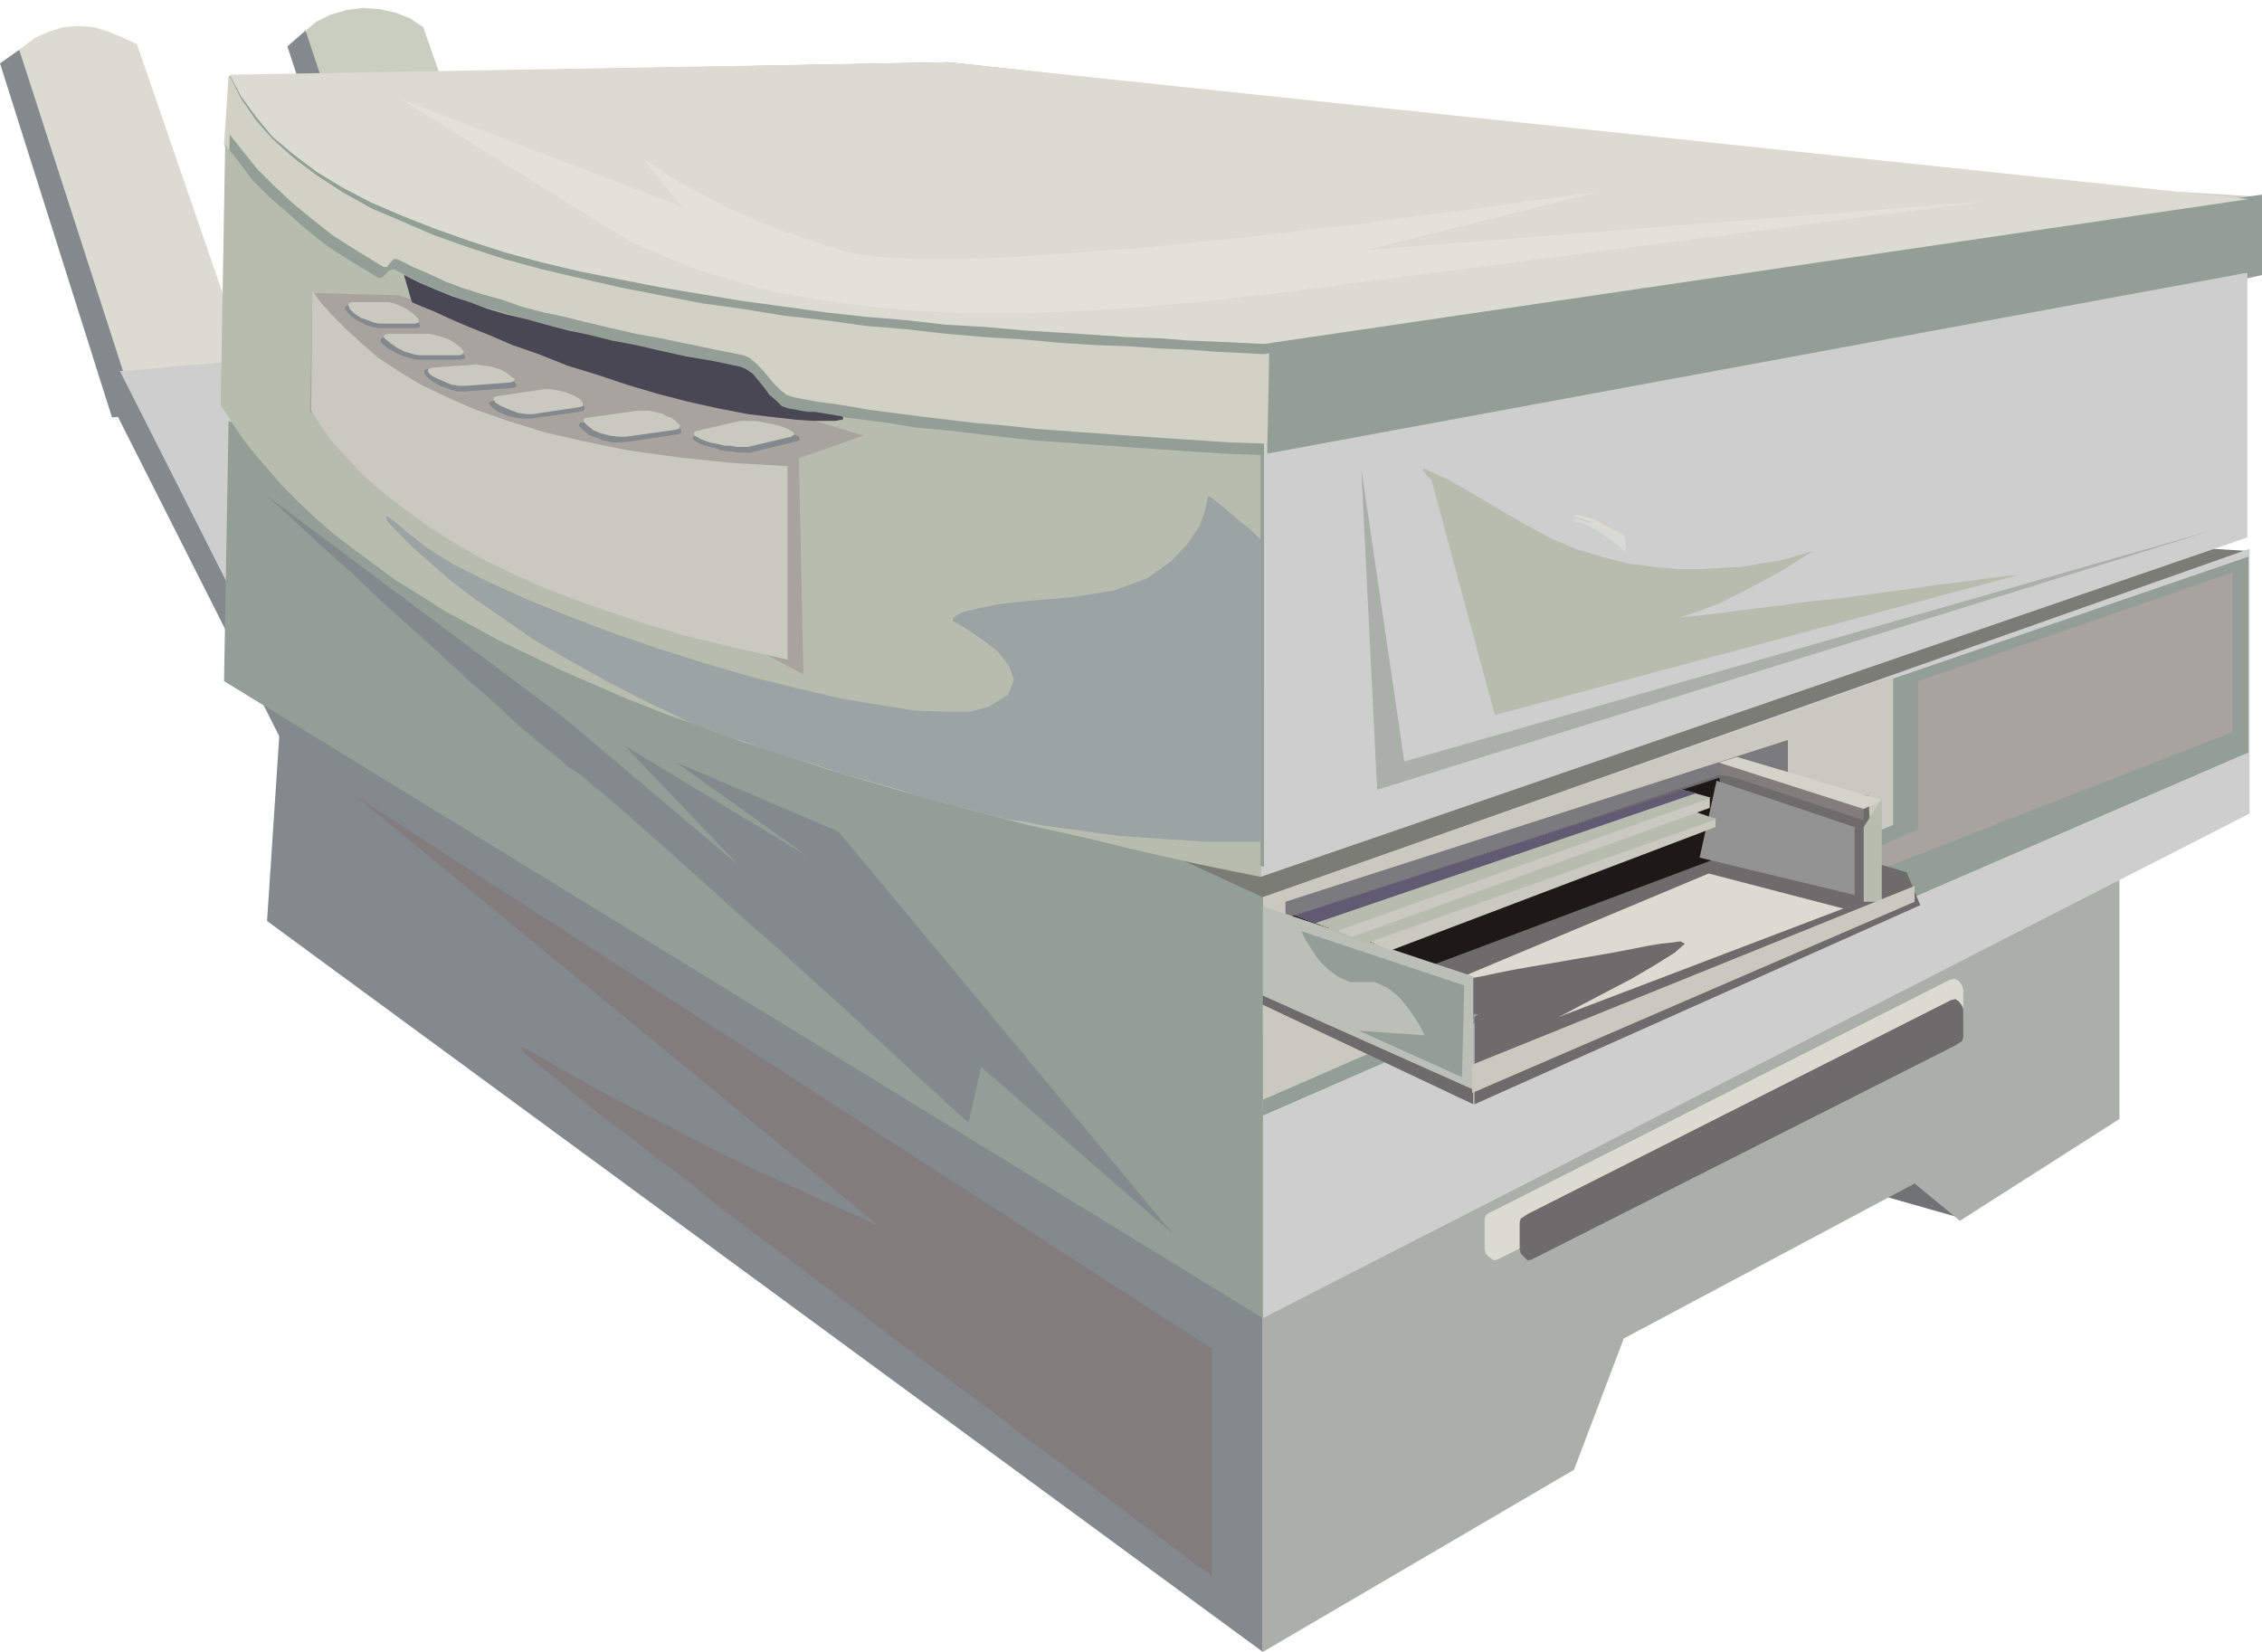
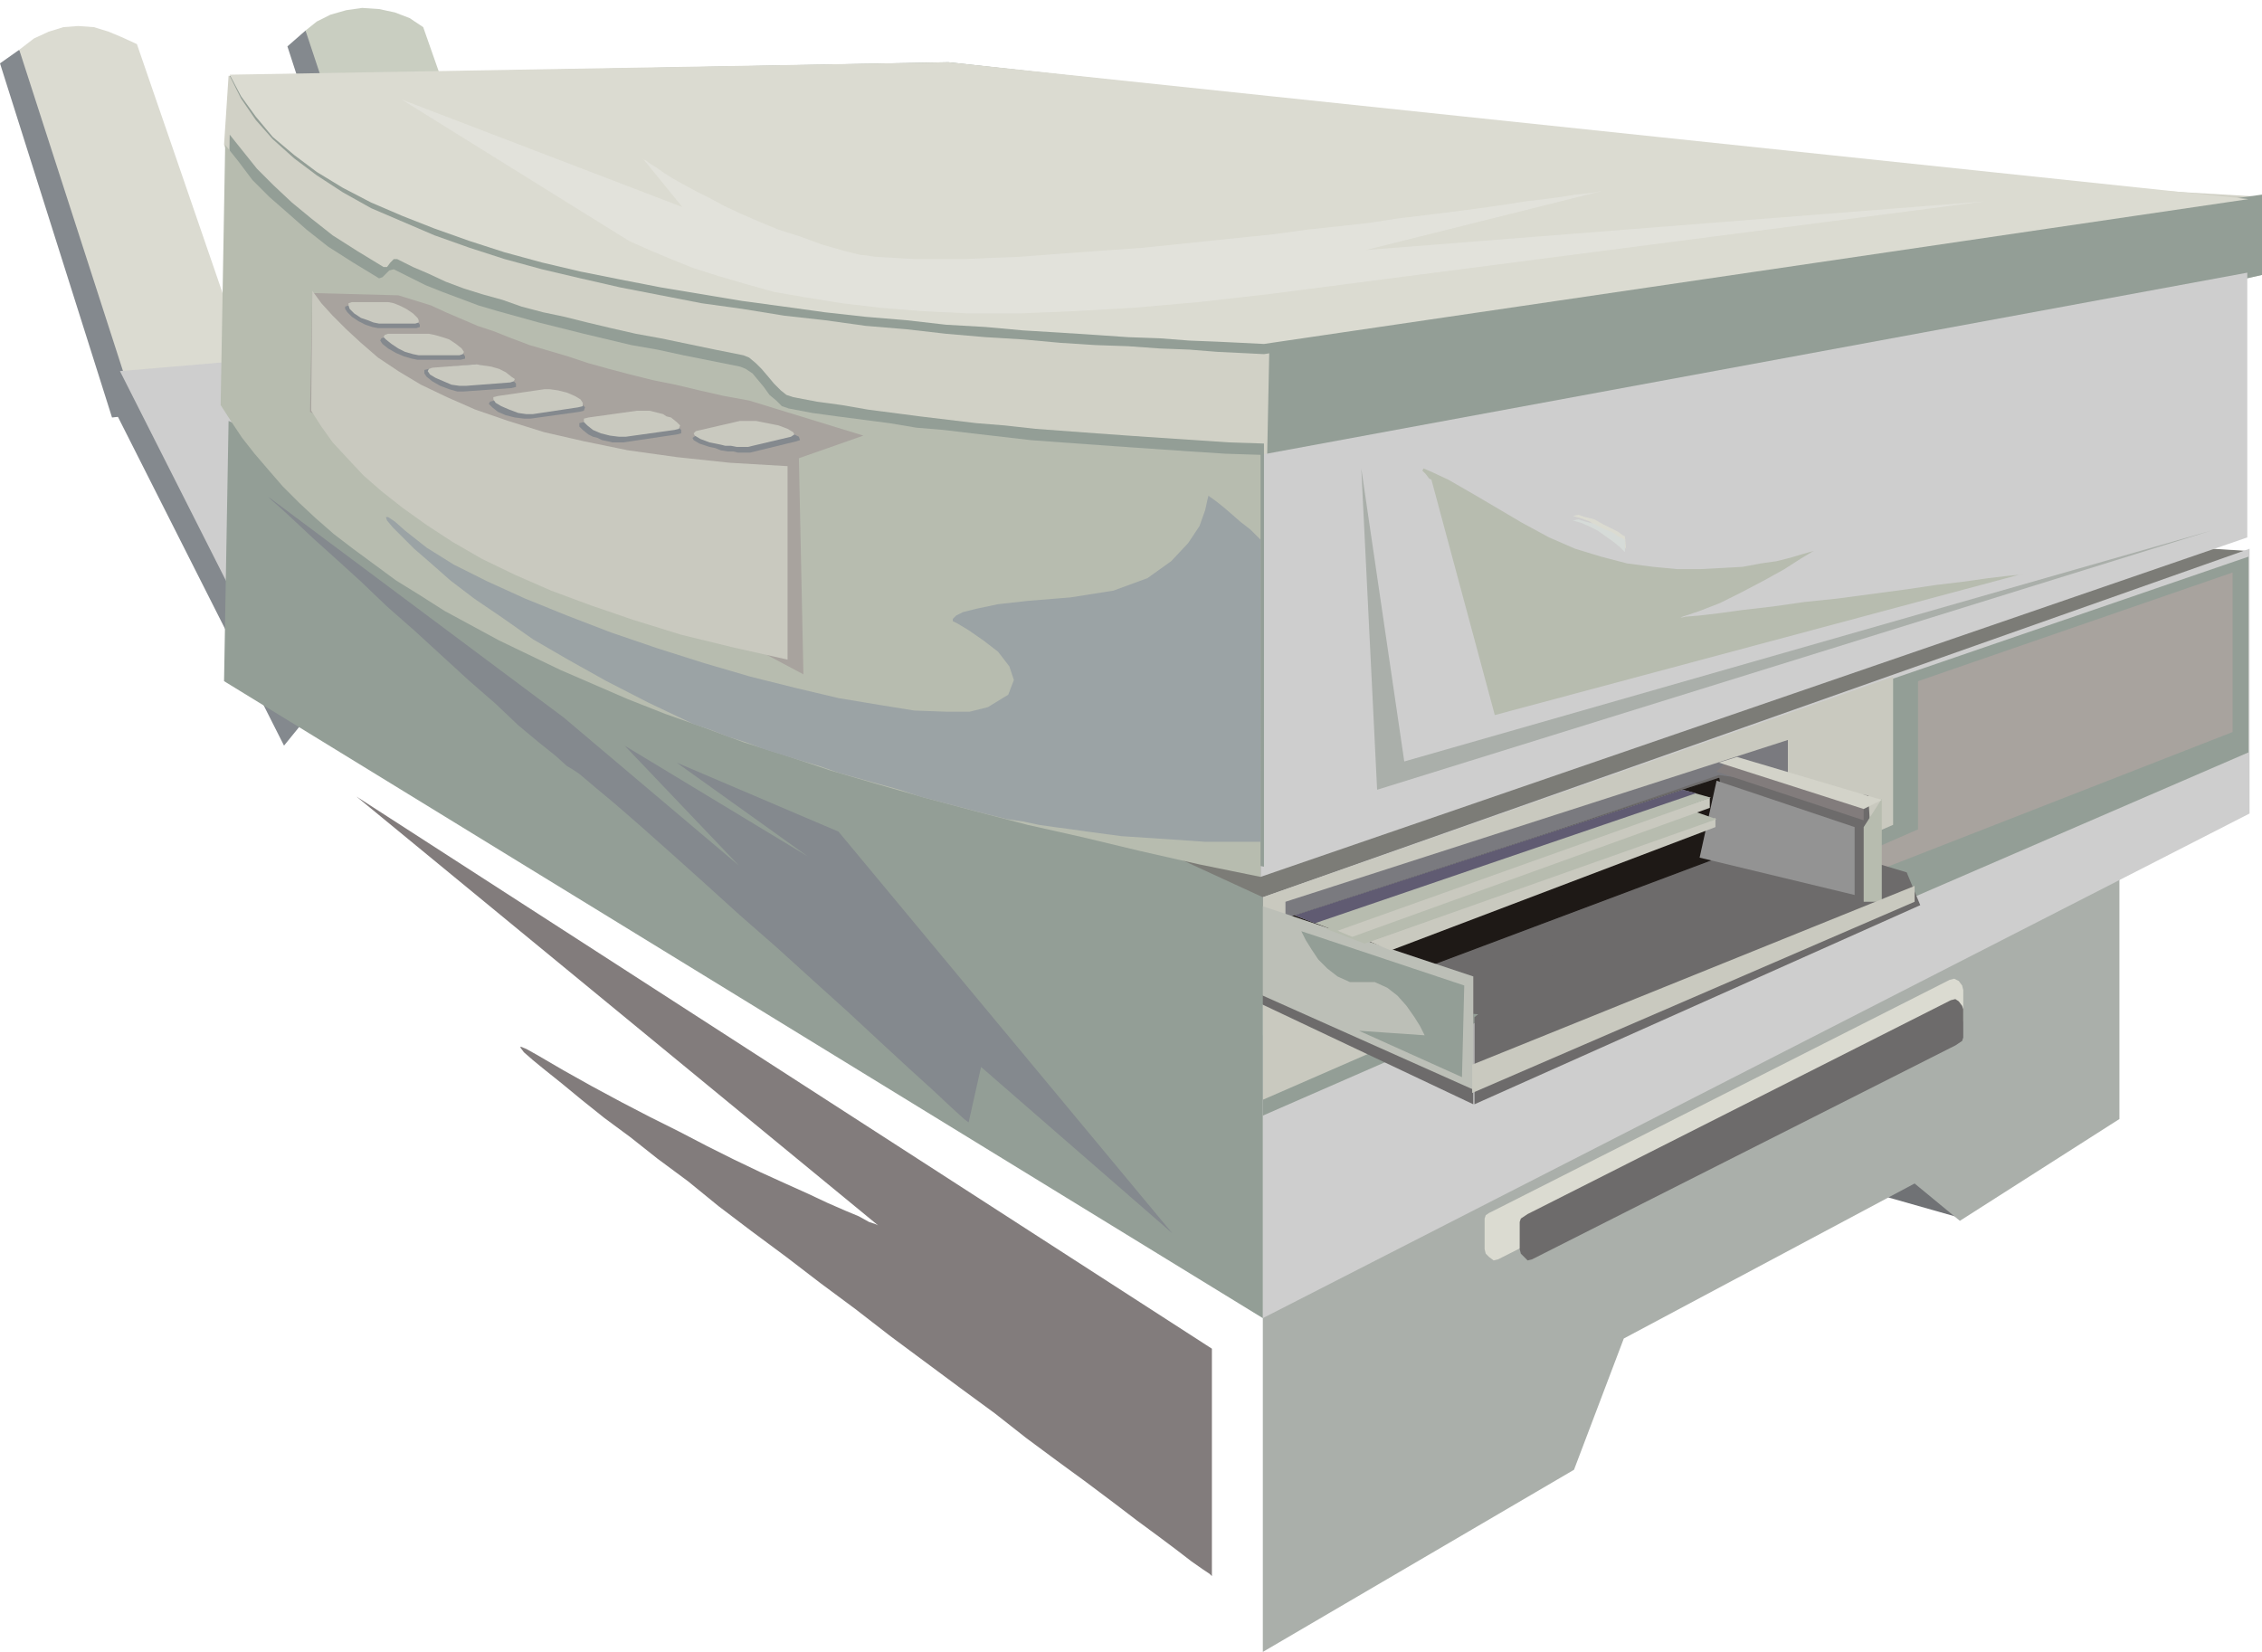
<svg xmlns="http://www.w3.org/2000/svg" fill-rule="evenodd" height="1.46in" preserveAspectRatio="none" stroke-linecap="round" viewBox="0 0 1999 1460" width="1.999in">
  <style>.pen1{stroke:none}.brush2{fill:#84898e}.brush3{fill:#dbdbd1}.brush5{fill:#cecece}.brush9{fill:#939e96}.brush10{fill:#aaafaa}.brush11{fill:#a8a39e}.brush12{fill:#c9c9bf}.brush13{fill:#6d6b6b}.brush16{fill:#b7bcaf}.brush18{fill:#827c7c}</style>
  <path class="pen1 brush2" d="M99 369 0 56l17-12 213 310-131 15zm253-26L254 41l16-14 211 301-129 15z" />
  <path class="pen1 brush3" d="M110 332 17 44l13-10 13-6 13-4 13-1 14 1 13 4 12 5 13 6 96 279-107 14z" />
  <path class="pen1" style="fill:#c9cec1" d="M363 307 270 27l10-8 12-6 14-4 14-2 15 1 14 3 13 5 12 8 93 265-104 18z" />
  <path class="pen1 brush2" d="M251 659 103 366l7-31 275 159-134 165z" />
  <path class="pen1 brush5" d="M237 587 106 328l224-19-93 278z" />
  <path class="pen1" style="fill:#707275" d="m1731 1076-81-23 44-74 37 97z" />
  <path class="pen1" style="fill:#7c7c77" d="M1987 487 207 376l909 429 871-318z" />
  <path class="pen1" style="fill:#d1d1c6" d="M1999 243v-69L202 67l-4 61 9 22 11 20 14 19 15 18 17 17 20 16 20 15 23 14 24 13 26 12 27 11 28 11 29 10 31 9 31 8 33 8 33 8 33 6 35 7 35 6 35 5 35 5 36 5 36 4 36 5 36 4 36 4 35 4 35 3 35 4 34 4 33 4 885-186z" />
  <path class="pen1 brush9" d="M1987 181 838 55 203 67l10 20 13 19 15 17 19 17 20 15 23 15 25 14 28 12 28 12 31 11 31 10 33 9 34 8 35 8 36 7 36 7 36 5 37 6 36 4 36 5 36 3 35 4 35 3 33 2 33 3 31 2 29 1 28 2 26 1 25 2 21 1 20 1 870-132z" />
  <path class="pen1 brush9" d="m1119 444 3-149 877-123v71l-880 201z" />
  <path class="pen1 brush3" d="M1987 176 838 55 203 66l10 19 13 18 15 18 19 16 20 15 23 14 25 13 28 12 28 11 31 11 31 10 33 9 34 8 35 7 36 7 36 6 36 6 37 5 36 5 36 4 36 3 35 4 35 2 33 3 33 2 31 2 29 2 28 1 26 2 25 1 21 1 20 1 870-128z" />
-   <path class="pen1 brush2" d="M1116 915 250 602l-14 212 880 646V915z" />
  <path class="pen1 brush10" d="m1116 915 757-284v358l-141 90-40-33-257 137-44 116-275 161V915z" />
  <path class="pen1 brush3" d="m1324 1068 399-202 4-1 4 2 3 4 1 4v27l-1 3-3 2-4 2-4 2-399 202-4 1-4-3-3-3-1-4v-27l1-3 3-2 4-2 4-2z" />
  <path class="pen1 brush5" d="m1116 793 872-308v234l-872 446V793z" />
  <path class="pen1 brush9" d="m1617 619 370-127v173l-370 160V619z" />
  <path class="pen1 brush11" d="m1617 629 356-123v141l-356 139V629z" />
  <path class="pen1 brush5" d="m1114 402 872-161v234l-872 300V402z" />
  <path class="pen1 brush9" d="m1116 801 579-203v135l-579 253V801z" />
  <path class="pen1 brush12" d="m1116 793 557-195v131l-557 243V793z" />
  <path class="pen1 brush13" d="M1302 870 966 751v66l336 159V870z" />
  <path class="pen1" style="fill:#7a7a7f" d="M1580 689v-35l-444 143v30l5-2 14-4 23-7 28-9 34-10 38-12 41-13 42-13 41-13 41-12 37-12 34-10 28-9 21-7 13-4 4-1z" />
  <path class="pen1 brush13" d="m1651 703-132-18-379 129v73l248 14 256-113 9-53-2-32z" />
  <path class="pen1 brush13" d="m1525 723-222 176v77l394-176-12-29-160-48z" />
-   <path class="pen1 brush3" d="m1281 868 229-96 119 31-252 96 6-3 15-8 21-11 23-12 22-13 16-10 9-8-4-2-7 1-10 1-12 2-15 3-16 3-17 3-18 3-17 3-18 3-17 3-15 3-14 3-12 2-8 2-6 1h-2z" />
  <path class="pen1" style="fill:#1e1916" d="m1528 754-325 122-79-60 395-128 9 66z" />
  <path fill="none" style="stroke:#1e1916;stroke-width:1;stroke-linejoin:round" d="m1528 754-325 122-79-60 395-128 9 66" />
  <path class="pen1 brush16" d="m1663 706-16 25v66h16v-91z" />
  <path class="pen1" style="fill:#bcbfb7" d="M1302 863 966 751v62l336 150V863z" />
  <path class="pen1 brush18" d="m1647 714-123-39-7 7 130 43v-11z" />
  <path class="pen1" style="fill:#d3d3c9" d="m1663 707-128-38-16 5 128 41 16-8z" />
  <path class="pen1 brush9" d="m1150 823 144 48-2 81-91-41 58 4-1-2-3-6-5-8-7-10-8-9-9-7-11-5h-22l-11-5-9-7-8-8-6-9-5-8-3-6-1-2z" />
  <path class="pen1 brush12" d="m1692 783-391 158v25l391-169v-14z" />
  <path class="pen1 brush9" d="M1116 793 202 372l-4 230 918 563V793z" />
  <path class="pen1 brush9" d="m1117 392-31-1-30-2-30-2-29-2-28-2-27-2-27-2-27-3-25-2-25-3-25-3-23-3-23-3-23-4-22-3-21-4-6-2-5-4-6-6-5-6-6-7-5-5-6-5-5-2-25-5-24-5-24-5-22-4-22-5-21-5-20-5-19-4-19-5-17-6-18-5-16-5-16-6-15-7-14-6-14-7h-3l-3 3-3 4h-3l-23-14-22-14-19-15-17-14-16-15-15-15-12-15-12-15-4 229 9 14 10 15 11 14 12 14 13 15 14 14 14 14 16 14 18 14 18 13 19 14 21 13 22 14 24 13 25 14 26 13 28 13 29 13 31 13 32 12 34 13 35 13 38 12 39 12 41 13 42 12 45 12 46 12 49 11 50 12 53 12 54 11V392z" />
  <path class="pen1 brush16" d="m1114 402-31-1-31-2-29-2-29-2-28-2-28-2-27-2-26-3-26-3-25-3-24-2-24-4-23-3-23-3-22-3-21-4-6-2-5-5-6-5-5-7-5-6-5-6-6-4-5-2-25-5-25-5-23-5-23-4-21-5-21-5-20-5-20-5-18-5-18-5-17-5-16-6-16-6-15-6-14-7-14-7-4 1-3 3-3 3-3 1-23-14-22-14-19-15-17-15-16-14-15-15-12-16-12-15-4 230 9 14 10 15 11 14 12 14 13 15 14 14 15 14 16 14 17 13 19 14 19 14 21 13 22 14 24 13 24 13 27 13 27 13 30 13 30 13 33 13 34 12 35 13 38 12 39 13 41 12 42 12 45 12 46 12 49 11 50 12 53 12 54 11V402z" />
  <path class="pen1" style="fill:#9ba3a5" d="m613 640 15 5 15 6 16 5 16 6 16 5 16 5 17 5 17 6 18 5 18 5 18 5 18 6 19 5 19 5 19 5 20 5 14 2 14 3 14 2 15 2 14 2 15 2 15 2 15 1 15 1 15 1 15 1 14 1h49V477l-9-9-9-7-8-7-7-6-5-4-4-3-3-2-1-1-1 4-2 9-5 14-10 15-15 16-21 15-30 11-38 6-37 3-27 3-19 4-12 3-6 3-3 3v2l4 2 10 6 13 9 13 10 10 13 4 12-5 13-18 11-16 4h-21l-28-1-31-5-36-6-38-9-40-10-41-12-41-13-41-14-39-15-37-15-33-15-30-15-24-15-19-15-9-8-6-4h-2l1 3 5 6 8 8 11 11 15 13 17 15 21 16 25 17 27 19 31 18 34 19 37 19 40 19z" />
  <path class="pen1 brush11" d="m662 354-22-4-22-5-21-5-20-4-20-5-19-5-18-5-18-6-17-5-17-5-16-6-15-6-15-5-14-6-14-6-13-6-29-9-76-2-2 105 436 232-4-191 57-20-101-31z" />
-   <path class="pen1" style="fill:#494754" d="m744 368-6-1-6-1-6-1-6-1h-6l-6-1-5-1-6-1-6-2-5-5-6-5-5-7-5-6-5-6-6-4-5-2-24-5-23-4-23-5-22-5-21-4-20-5-19-4-19-5-18-5-17-4-17-5-16-6-15-5-15-6-14-6-14-7 7 24 2 1 7 3 10 4 13 6 16 7 20 8 21 9 23 8 25 10 26 8 27 9 27 8 27 7 27 6 26 5 25 3 18 2 15 1h19l5-1h2v-2l-1-1z" />
  <path class="pen1 brush2" d="M308 270h34l5 1 6 2 6 3 6 4 4 4 2 3v2l-3 1h-34l-5-1-6-2-6-3-6-4-4-4-2-3v-2l3-1zm32 28h38l6 1 7 2 7 3 6 4 5 4 2 3v2l-4 1h-38l-5-1-7-2-7-3-7-4-5-4-2-3 1-2 3-1zm39 28 41-4 6 1 8 2 7 3 7 4 5 4 3 3v3l-4 1-42 3h-6l-7-2-8-3-7-4-5-4-2-3v-3l4-1zm58 28 43-7h6l8 1 8 3 7 3 5 3 3 3-1 3-4 1-43 6h-6l-8-1-8-2-7-3-5-4-3-3 1-2 4-1zm79 19 47-6h10l4 1 5 1 4 2 4 1 4 2 5 3 3 3v3l-4 1-47 7h-10l-4-1-5-1-4-2-4-1-4-2-5-4-3-3v-3l4-1zm99 12 41-9 3-1h8l4 1h5l6 1 5 2 5 1 8 3 6 3 1 3-3 1-41 10h-11l-4-1h-5l-6-1-5-2-5-1-9-3-5-3-1-2 3-2z" />
  <path class="pen1 brush12" d="m696 412-51-3-47-5-43-6-39-8-35-8-32-10-29-10-25-11-23-11-20-12-18-12-15-13-13-12-12-12-10-11-8-11-1 106 9 14 10 14 13 14 14 15 16 14 19 15 21 15 23 15 26 15 29 14 32 14 35 13 38 13 42 13 45 11 49 11V412z" />
  <path class="pen1" style="fill:#e2e2db" d="m355 88 201 125 18 8 19 8 20 8 22 7 24 7 25 7 29 5 31 5 34 4 37 3 41 2h45l48-2 53-3 57-5 62-7 633-82-547 43 208-52h-1l-4 1-8 1-10 1-12 2-15 2-17 2-19 3-21 3-23 3-24 3-25 3-26 4-27 3-28 3-29 4-29 3-29 3-29 3-29 3-28 2-28 2-27 2-26 2-25 1-24 1h-43l-19-1-16-1-15-2-12-3-21-6-19-7-19-6-17-7-16-7-15-7-13-7-12-6-11-6-9-5-8-5-7-5-5-3-4-3-2-1-1-1 35 43-248-95z" />
  <path class="pen1 brush18" d="M1071 1192 315 704l461 379-2-1-6-2-9-5-12-5-16-7-17-8-20-9-22-10-23-11-24-12-25-13-26-13-25-13-26-14-25-14-24-14-9-5-5-2v1l3 4 8 7 11 9 15 12 17 14 20 16 23 17 24 19 27 20 27 22 29 22 31 23 30 23 31 23 31 24 31 23 31 23 30 22 28 22 27 20 26 19 24 18 21 16 19 14 16 12 13 10 10 7 6 4 2 2v-201z" />
  <path class="pen1 brush2" d="m741 735 295 355-169-147-11 49-4-3-11-10-16-15-22-20-26-24-28-26-31-28-32-29-32-28-32-29-29-26-27-24-23-20-18-15-13-11-6-4-5-3-10-9-15-12-18-15-20-19-23-20-24-22-24-22-25-22-23-22-22-20-20-18-16-15-13-12-8-7-3-3 261 195 155 131-101-106 162 98-116-83 143 61z" />
  <path class="pen1 brush13" d="m1354 1071 370-187 4-1 3 2 3 4 1 3v25l-1 3-3 2-3 2-4 2-370 187-4 1-3-3-3-3-1-4v-24l1-3 3-2 3-2 4-2z" />
  <path class="pen1" style="fill:#939393" d="m1517 690-15 68 137 33v-60l-122-41z" />
  <path class="pen1 brush12" d="M1516 723v8l-287 109-19-8 306-109z" />
  <path class="pen1 brush16" d="m1206 834 311-110-23-8-322 105 34 13z" />
  <path class="pen1 brush12" d="M1511 705v9l-316 114-19-8 335-115z" />
  <path class="pen1 brush16" d="m1181 823 331-118-25-7-343 111 37 14z" />
  <path class="pen1" style="fill:#605b72" d="m1499 701-12-3-343 111 18 7 337-115z" />
  <path class="pen1 brush12" d="M311 267h32l5 1 5 2 6 3 6 4 4 4 1 2v2l-3 1h-32l-5-1-5-2-6-2-6-4-4-4-1-3v-2l3-1zm32 28h36l5 1 7 2 6 2 6 4 5 4 2 3-1 2-3 1h-36l-5-1-7-2-6-3-6-4-5-4-2-2 1-2 3-1zm39 30 39-3 6 1 7 1 7 2 6 3 5 4 3 2-1 2-3 1-39 3h-6l-7-1-7-3-7-3-5-3-2-3 1-2 3-1zm58 25 41-6h5l7 1 8 2 7 3 5 3 2 3v3l-4 1-40 6h-6l-7-1-8-3-7-3-5-3-2-3v-2l4-1zm80 19 43-6h11l4 1 4 1 4 1 3 2 4 1 5 4 3 3-1 3-4 1-43 6h-6l-8-1-8-2-7-3-5-4-3-3v-3l4-1zm95 12 39-9h14l5 1 5 1 5 1 5 1 8 3 5 3 1 2-3 2-38 9h-10l-5-1h-5l-4-1-5-1-5-1-8-3-5-3-1-2 2-2z" />
  <path class="pen1 brush10" d="m1203 414 14 284 737-229-713 204-38-259z" />
  <path class="pen1 brush16" d="m1265 424 56 208 467-125-4 1-10 1-17 2-21 3-25 3-27 4-30 4-30 4-29 3-28 4-26 3-22 3-17 2-12 1-5 1 2-1 15-5 18-7 20-10 19-10 18-10 14-9 10-6 4-2-2 1-4 1-7 2-10 3-12 3-14 2-16 3-18 1-19 1h-21l-21-2-23-3-23-6-23-7-23-10-24-13-39-23-26-15-15-7-7-3-1 2 3 3 3 4 2 1z" />
  <path class="pen1 brush3" d="m1437 485-1-1-4-4-5-4-7-5-8-5-7-5-8-3-7-2 5-1 6 2 8 2 7 4 8 4 6 3 4 3 2 1 1 11z" />
  <path class="pen1" style="fill:#d6dbd8" d="m1436 488-1-1-4-4-5-4-7-5-7-5-8-4-7-3-7-2 5-1 6 2 8 2 7 4 8 3 6 4 4 2 2 1v11z" />
</svg>